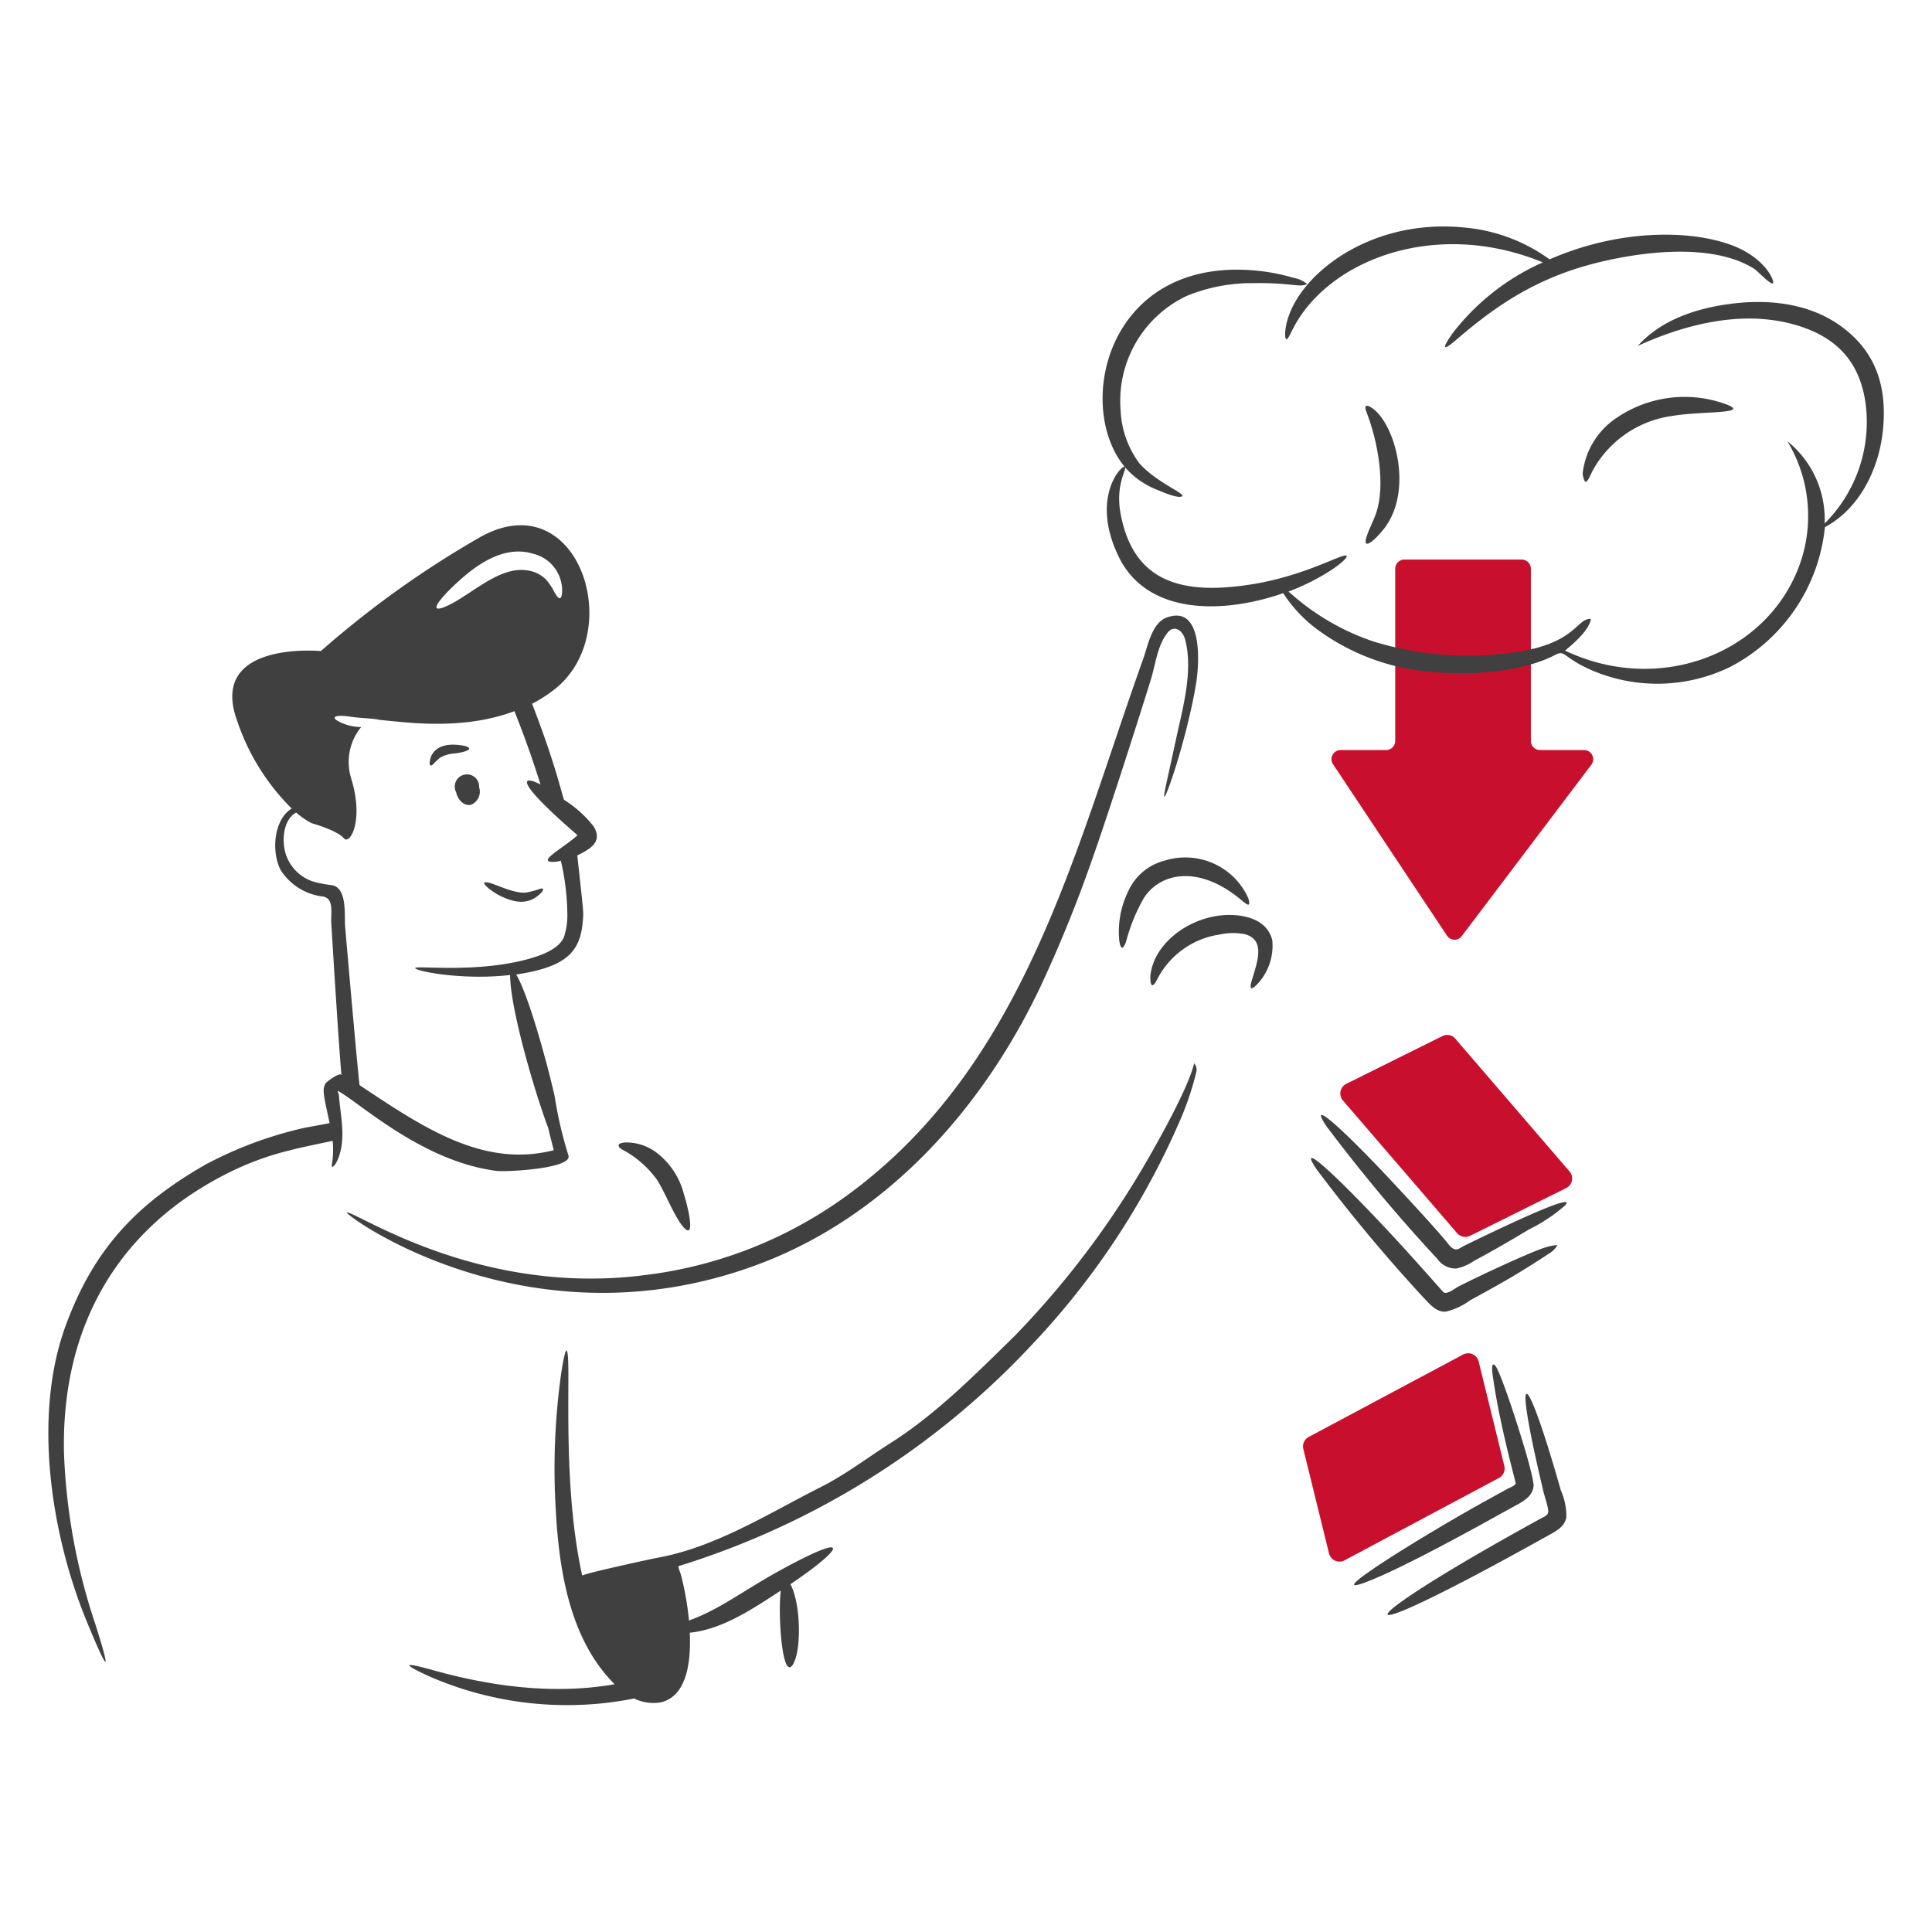
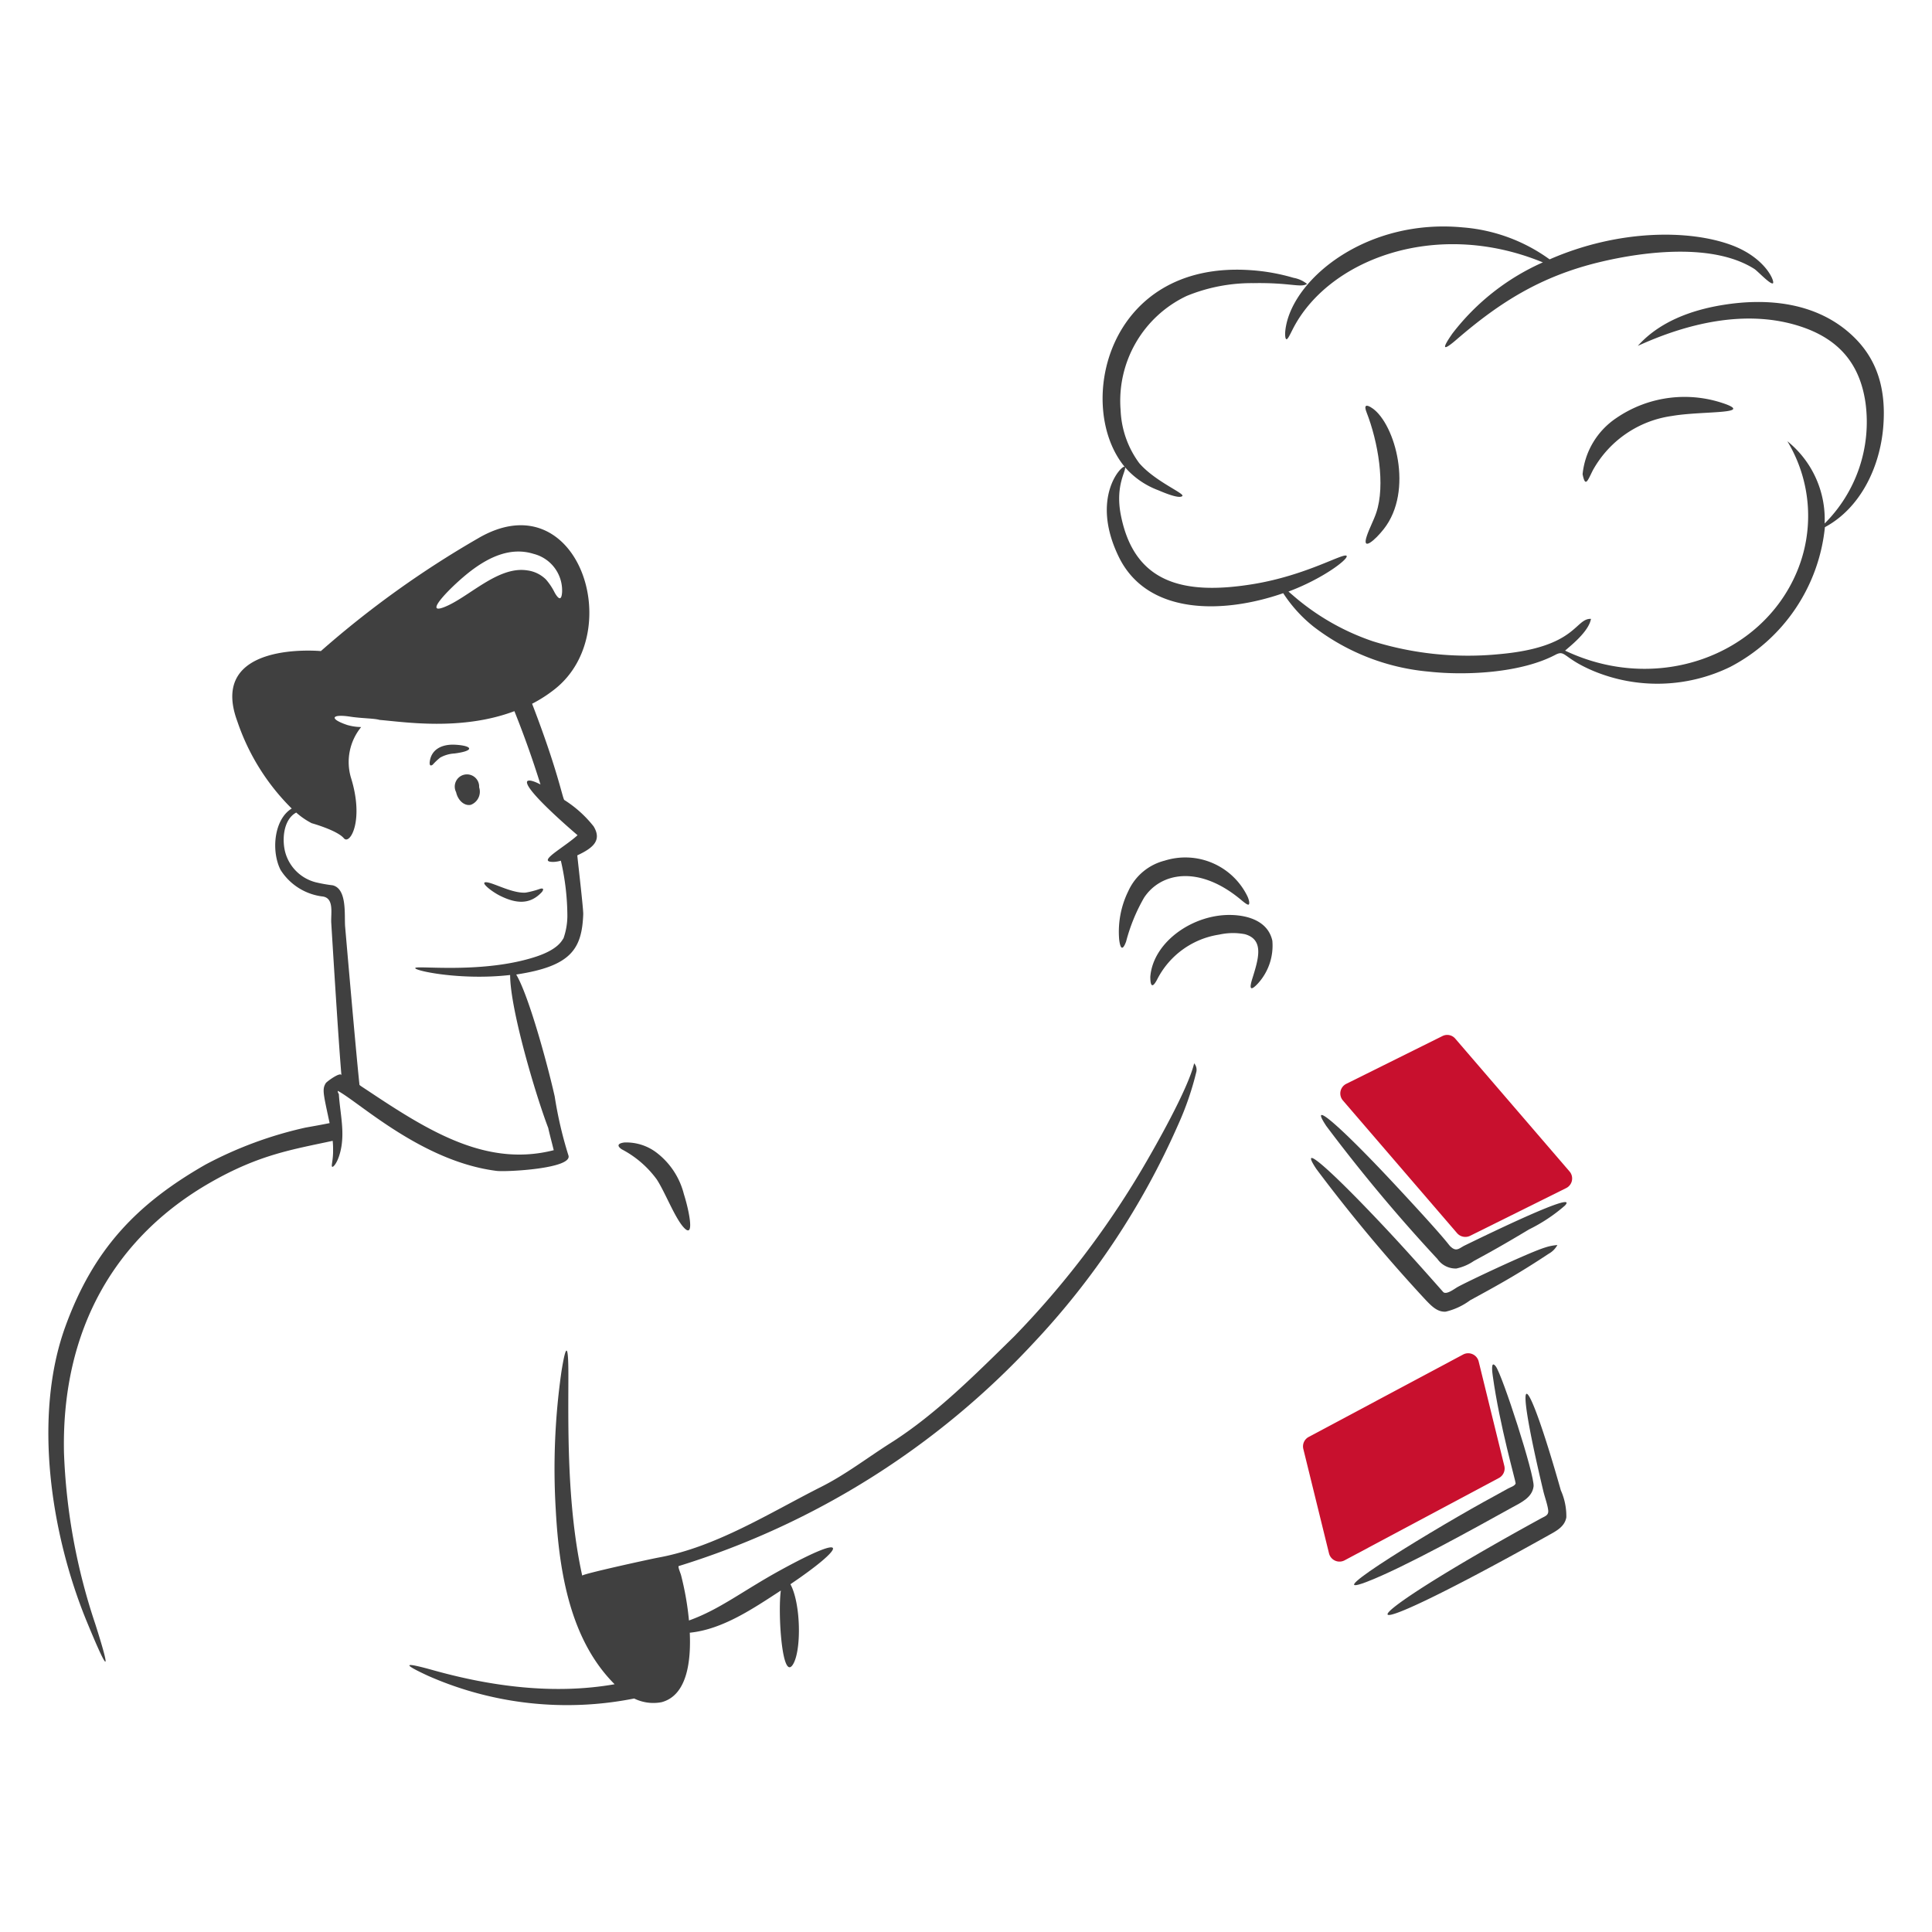
<svg xmlns="http://www.w3.org/2000/svg" viewBox="0 0 600 600" height="600" width="600">
  <g transform="matrix(3,0,0,3,0,0)">
    <path d="M130.219,101.81c-.785.838-.906.549-.591-.464.633-2.036,1.291-4.064-.759-4.639a6.558,6.558,0,0,0-2.657.042,8.667,8.667,0,0,0-6.432,4.66c-.441.834-.7.8-.7-.3.29-3.621,4.475-6.528,8.457-6.389,1.792.062,3.738.7,4.175,2.657A5.813,5.813,0,0,1,130.219,101.81Z" fill="#404040" />
    <path d="M129.143,92.806c.22.5.211.8.106.843-.127.021-.381-.168-.76-.485-4.348-3.644-8.335-2.857-10.058-.232a18.375,18.375,0,0,0-1.856,4.534c-.339.92-.587.843-.717-.19a9.529,9.529,0,0,1,.949-5.04,5.66,5.66,0,0,1,3.753-3.142A7.145,7.145,0,0,1,129.143,92.806Z" fill="#404040" />
-     <path d="M158.476,76.695V58.875a.945.945,0,0,0-.949-.949H145.381a.945.945,0,0,0-.949.949v17.82a.944.944,0,0,1-.949.948h-4.7A.945.945,0,0,0,138,79.12l11.788,17.734a.937.937,0,0,0,1.54.043l13.411-17.735a.95.95,0,0,0-.759-1.519h-4.555A.944.944,0,0,1,158.476,76.695Z" fill="#c8102e" />
    <path d="M155.187,152.99l-16.006,8.541a1.12,1.12,0,0,1-1.6-.717L134.921,150a1.108,1.108,0,0,1,.549-1.245l16-8.54a1.119,1.119,0,0,1,1.6.717l2.657,10.818A1.119,1.119,0,0,1,155.187,152.99Z" fill="#c8102e" />
    <path d="M154.533,142.446c-.038-.275-.251-1.71.3-1.012.684.873,4.063,11.336,3.922,12.442-.15,1.18-1.348,1.689-2.256,2.193-3.581,1.985-11.214,6.237-15.057,7.7-5.347,2.031,7.59-5.843,13.265-8.9.481-.26.954-.518,1.412-.78.214-.123.7-.253.781-.528C156.93,153.42,155.239,147.565,154.533,142.446Z" fill="#404040" />
    <path d="M161.576,154.276a6.548,6.548,0,0,1,.57,2.8c-.173.991-1.078,1.43-1.877,1.877-23.189,12.96-20.9,9.272-.738-1.771.422-.232.8-.317.738-.844-.08-.633-.356-1.35-.506-1.982C156.41,140.248,158,141.653,161.576,154.276Z" fill="#404040" />
    <path d="M150.843,127.664l-11.831-13.75a1.112,1.112,0,0,1,.338-1.708l9.974-4.955a1.094,1.094,0,0,1,1.329.274l11.83,13.749a1.112,1.112,0,0,1-.337,1.708l-9.975,4.956A1.135,1.135,0,0,1,150.843,127.664Z" fill="#c8102e" />
    <path d="M162,124.8a17.115,17.115,0,0,1-3.712,2.467c-2.665,1.6-4.036,2.358-5.714,3.269a5.088,5.088,0,0,1-1.814.78,2.3,2.3,0,0,1-1.961-.991,169.735,169.735,0,0,1-11.493-13.75c-1.921-2.887,1.3-.161,7.17,6.137,6.152,6.6,5.309,6.036,5.8,6.432.536.433.824.044,1.35-.211C153.734,127.906,163.59,123.1,162,124.8Z" fill="#404040" />
    <path d="M159.952,129.14a5.265,5.265,0,0,1,1.266-.253,2.262,2.262,0,0,1-.907.907c-3.407,2.264-5.8,3.54-8.119,4.808a6.91,6.91,0,0,1-2.53,1.18c-.886.063-1.518-.633-2.088-1.223a168.042,168.042,0,0,1-11.3-13.538c-1.922-2.887,1.278-.14,7.17,6.137,2.021,2.153,3.987,4.363,5.946,6.579.317.358,1.2-.341,1.5-.506C151.917,132.659,158.293,129.645,159.952,129.14Z" fill="#404040" />
    <path d="M191.394,34.414c-3.549-3.071-8.38-3.6-13.032-2.847-3.289.529-6.6,1.75-8.815,4.238,5.167-2.362,11.11-3.761,16.533-2.108,4.251,1.295,6.469,3.95,7.043,8.055a14.842,14.842,0,0,1-4.238,12.442,10.364,10.364,0,0,0-3.859-8.52,14.955,14.955,0,0,1,.97,13.56c-3.66,8.667-14.466,12.639-23.977,8.119.5-.457,2.444-1.942,2.678-3.29-1.673-.051-1.449,2.923-9.426,3.648a33.186,33.186,0,0,1-13.159-1.328,24.661,24.661,0,0,1-8.287-4.766c-.171-.145-.317-.274-.443-.38,3.43-1.275,6.1-3.261,6.031-3.669-.159-.476-4.058,1.99-9.764,2.91-7.186,1.158-12.246-.139-13.622-7.17-.612-3.125.63-4.642.421-4.955a8.483,8.483,0,0,0,3.417,2.382c.36.145,2.187.965,2.53.612.263-.271-2.841-1.512-4.471-3.416a9.885,9.885,0,0,1-1.918-5.462,12.01,12.01,0,0,1,6.832-11.83,17.726,17.726,0,0,1,6.9-1.329c3.82-.068,4.892.5,5.567.085a3.05,3.05,0,0,0-1.392-.633,20.532,20.532,0,0,0-4.534-.8c-14.881-.966-18.1,14.156-12.948,20.37-.225-.3-3.634,3.127-.611,9.321,2.933,6.011,10.732,5.94,17.018,3.754A14.52,14.52,0,0,0,136,64.885a22.875,22.875,0,0,0,11.893,4.64c3.9.428,9.547.138,13.1-1.73,1.089-.573.758.315,3.964,1.666a17.224,17.224,0,0,0,14.15-.421,18.385,18.385,0,0,0,9.806-14.467c3.648-1.961,5.663-6.135,6.031-10.269C195.356,39.6,193.9,36.584,191.394,34.414Z" fill="#404040" />
    <path d="M133.129,33.739c-.16.841-.085,1.307.021,1.37.126.064.294-.274.654-.991,3.587-7.139,14.642-11.505,25.748-7.022.063.021.105.042.168.063a24.093,24.093,0,0,0-9.362,7.36c-1.122,1.6-1.038,1.893.421.633,4.486-3.873,8.736-6.551,14.8-8.014,4.885-1.178,11.865-1.942,16.027.7.336.213,1.581,1.561,1.9,1.5.311,0-.593-2.6-4.259-3.964-4.357-1.617-11.7-1.643-18.832,1.476a17.668,17.668,0,0,0-9-3.311C141.644,22.617,134.1,28.634,133.129,33.739Z" fill="#404040" />
    <path d="M164.887,48.69a11.106,11.106,0,0,1,8.2-5.63c2.967-.517,8.185-.189,5.673-1.181a12.49,12.49,0,0,0-11.43,1.391,7.951,7.951,0,0,0-3.5,5.821C164.114,50.5,164.343,49.781,164.887,48.69Z" fill="#404040" />
    <path d="M141.48,55.522c-.511,1.569.834.433,1.771-.759,3.114-3.963,1.164-10.849-1.16-12.484-.694-.488-.905-.317-.633.38,1.2,3.069,1.976,7.553,1.013,10.417C142.194,53.9,141.752,54.685,141.48,55.522Z" fill="#404040" />
    <path d="M123.618,110.076c-.642,2.688-4.039,8.658-5.44,11.029a91.9,91.9,0,0,1-13.2,17.25c-3.944,3.859-8.092,8.053-12.758,11.008-2.412,1.527-4.661,3.269-7.17,4.534-5.356,2.7-10.9,6.243-16.871,7.338-.821.151-7.95,1.708-7.907,1.877-1.633-7.4-1.434-15.83-1.434-20.813,0-3.058-.218-3.442-.717-.317a71,71,0,0,0-.591,14.277c.355,6.627,1.547,13.545,6.095,18.093-6.285,1.1-12.766.229-18.79-1.455-2.949-.824-3.391-.744-.506.59a35.612,35.612,0,0,0,21.32,2.341,4.491,4.491,0,0,0,2.847.38c2.7-.733,3.032-4.385,2.91-7.191,3.4-.34,6.575-2.51,9.426-4.365-.325,2.319.127,9.508,1.265,7.633.887-1.459.807-6.306-.274-8.287,5.628-3.8,6.465-5.561-.991-1.476-3.951,2.164-6.322,4.091-9.51,5.229a30.2,30.2,0,0,0-.823-4.7c-.043-.169-.316-.8-.253-.928a83.894,83.894,0,0,0,36.777-23.133,79.763,79.763,0,0,0,14.93-22.543,30.834,30.834,0,0,0,1.9-5.525A1.009,1.009,0,0,0,123.618,110.076Z" fill="#404040" />
-     <path d="M78.427,130.911c13.307-4.954,23.215-16.06,29.207-28.616a138.307,138.307,0,0,0,5.335-13.074c2.014-5.643,5.99-18.244,6.242-19.127.427-1.5.641-3.262,1.6-4.534.745-.986,1.633-.271,1.876.654.868,3.3-.3,7.275-.991,10.523-.759,3.542-1.244,5.5-1.181,5.714.132.439,2.346-6.027,3.29-11.6.332-1.962.815-8.286-2.994-6.938-1.585.561-1.97,2.915-2.468,4.3-7.092,19.788-12.194,41.856-30.324,55.292a44.572,44.572,0,0,1-21.151,8.478c-17.15,2.265-29.843-6.474-30.957-6.474C35.33,125.513,54.468,139.83,78.427,130.911Z" fill="#404040" />
    <path d="M51.751,92.721c1.642.821,3.1.974,4.344-.379.211-.275.169-.422-.169-.338a8.953,8.953,0,0,1-1.518.4c-1.309.087-3.111-.907-3.922-1.055C49.483,91.168,50.82,92.256,51.751,92.721Z" fill="#404040" />
    <path d="M47.217,82.009c.19.864.863,1.445,1.519,1.307A1.455,1.455,0,0,0,49.6,81.5a1.263,1.263,0,1,0-2.383.506Z" fill="#404040" />
    <path d="M34.965,112.923c2.224,1.176,8.728,7.323,16.449,8.288.991.124,7.952-.233,7.423-1.624a41.688,41.688,0,0,1-1.413-6.073c-.594-2.691-2.593-10.27-3.986-12.632,5.665-.858,6.8-2.619,6.938-6.242.022-.569-.633-6.094-.612-6.094,1.558-.733,2.591-1.513,1.687-3a12.042,12.042,0,0,0-3.015-2.72c-.177,0-.6-2.84-3.353-9.974a14.247,14.247,0,0,0,2.383-1.54c7.5-5.983,2.277-21.636-8.013-15.563A100.817,100.817,0,0,0,33.215,67.4s-11.756-1.122-8.646,7.275A23.07,23.07,0,0,0,30.2,83.7c-1.815,1.089-2.157,4.364-1.159,6.347a6,6,0,0,0,4.407,2.763c1.161.206.787,1.77.843,2.72.1,1.623.738,12.146,1.055,15.8-.042-.443-1.521.631-1.624.8-.389.641-.257,1.06.4,4.133-.823.169-1.666.316-2.489.464a40.767,40.767,0,0,0-10.375,3.838c-7.158,4.1-11.593,8.791-14.487,16.744-3.368,9.255-1.519,21.486,2.214,30.556,2.17,5.273,2.62,5.713.865.211a62.792,62.792,0,0,1-3.227-17.693c-.273-12.768,5.315-22.333,15.141-27.962,5.051-2.894,8.442-3.41,12.674-4.323a7.836,7.836,0,0,1,.042.949c.021,1.033-.211,1.623-.1,1.729.063.105.508-.274.822-1.434.553-2.044,0-4.049-.126-6.094A.476.476,0,0,1,34.965,112.923ZM48.736,59.107c1.94-1.479,4.164-2.5,6.5-1.771a3.911,3.911,0,0,1,2.952,3.943c-.054.887-.333.82-.759.085a6.5,6.5,0,0,0-.907-1.371,3.36,3.36,0,0,0-1.961-.949c-3.073-.471-6.145,2.909-8.667,3.838C43.757,63.667,46.931,60.483,48.736,59.107Zm-14.3,32.539a15.33,15.33,0,0,1-1.771-.317,4.408,4.408,0,0,1-3.1-2.973c-.4-1.308-.274-3.5,1.1-4.239a7.751,7.751,0,0,0,1.6,1.1s2.64.734,3.332,1.56c.615.735,2.142-1.81.717-6.326a5.718,5.718,0,0,1,1.075-5.187,5.378,5.378,0,0,1-1.434-.211c-1.947-.653-1.624-1.161.3-.865,1.2.185,2.488.169,3.036.337,2.552.211,8.477,1.16,13.96-.906.991,2.467,1.9,5.019,2.7,7.591-.293-.157-1.137-.572-1.371-.337-.442.737,4.552,5.026,5.209,5.588-1.464,1.33-4.315,2.788-2.489,2.763a2.976,2.976,0,0,0,.759-.127,25.654,25.654,0,0,1,.675,5.736,7.145,7.145,0,0,1-.4,2.3c-.152.174-.462,1.112-2.846,1.9-5.42,1.786-12.231.907-12.484,1.16-.362.241,4.57,1.338,9.805.738,0,3.536,2.633,12.4,3.944,15.837.147.675.358,1.434.569,2.3-6.813,1.737-12.68-1.8-18.915-5.947-1.192-.793-1.2-.77-1.2-.865-.38-3.606-1.318-14.467-1.477-16.3C35.626,94.808,35.977,92.025,34.438,91.646Z" fill="#404040" />
    <path d="M44.792,79.162a6.653,6.653,0,0,1,.78-.738A3.439,3.439,0,0,1,47.049,78c2.17-.281,1.853-.81.063-.907-1.387-.075-2.53.5-2.636,1.877Q44.476,79.383,44.792,79.162Z" fill="#404040" />
    <path d="M64.362,118.975a10.5,10.5,0,0,1,3.627,3.121c.849,1.3,1.83,3.873,2.741,4.914,1.226,1.4.628-1.621.063-3.4a7.791,7.791,0,0,0-2.762-4.239,5.16,5.16,0,0,0-3.416-1.1C63.919,118.367,63.859,118.633,64.362,118.975Z" fill="#404040" />
  </g>
</svg>